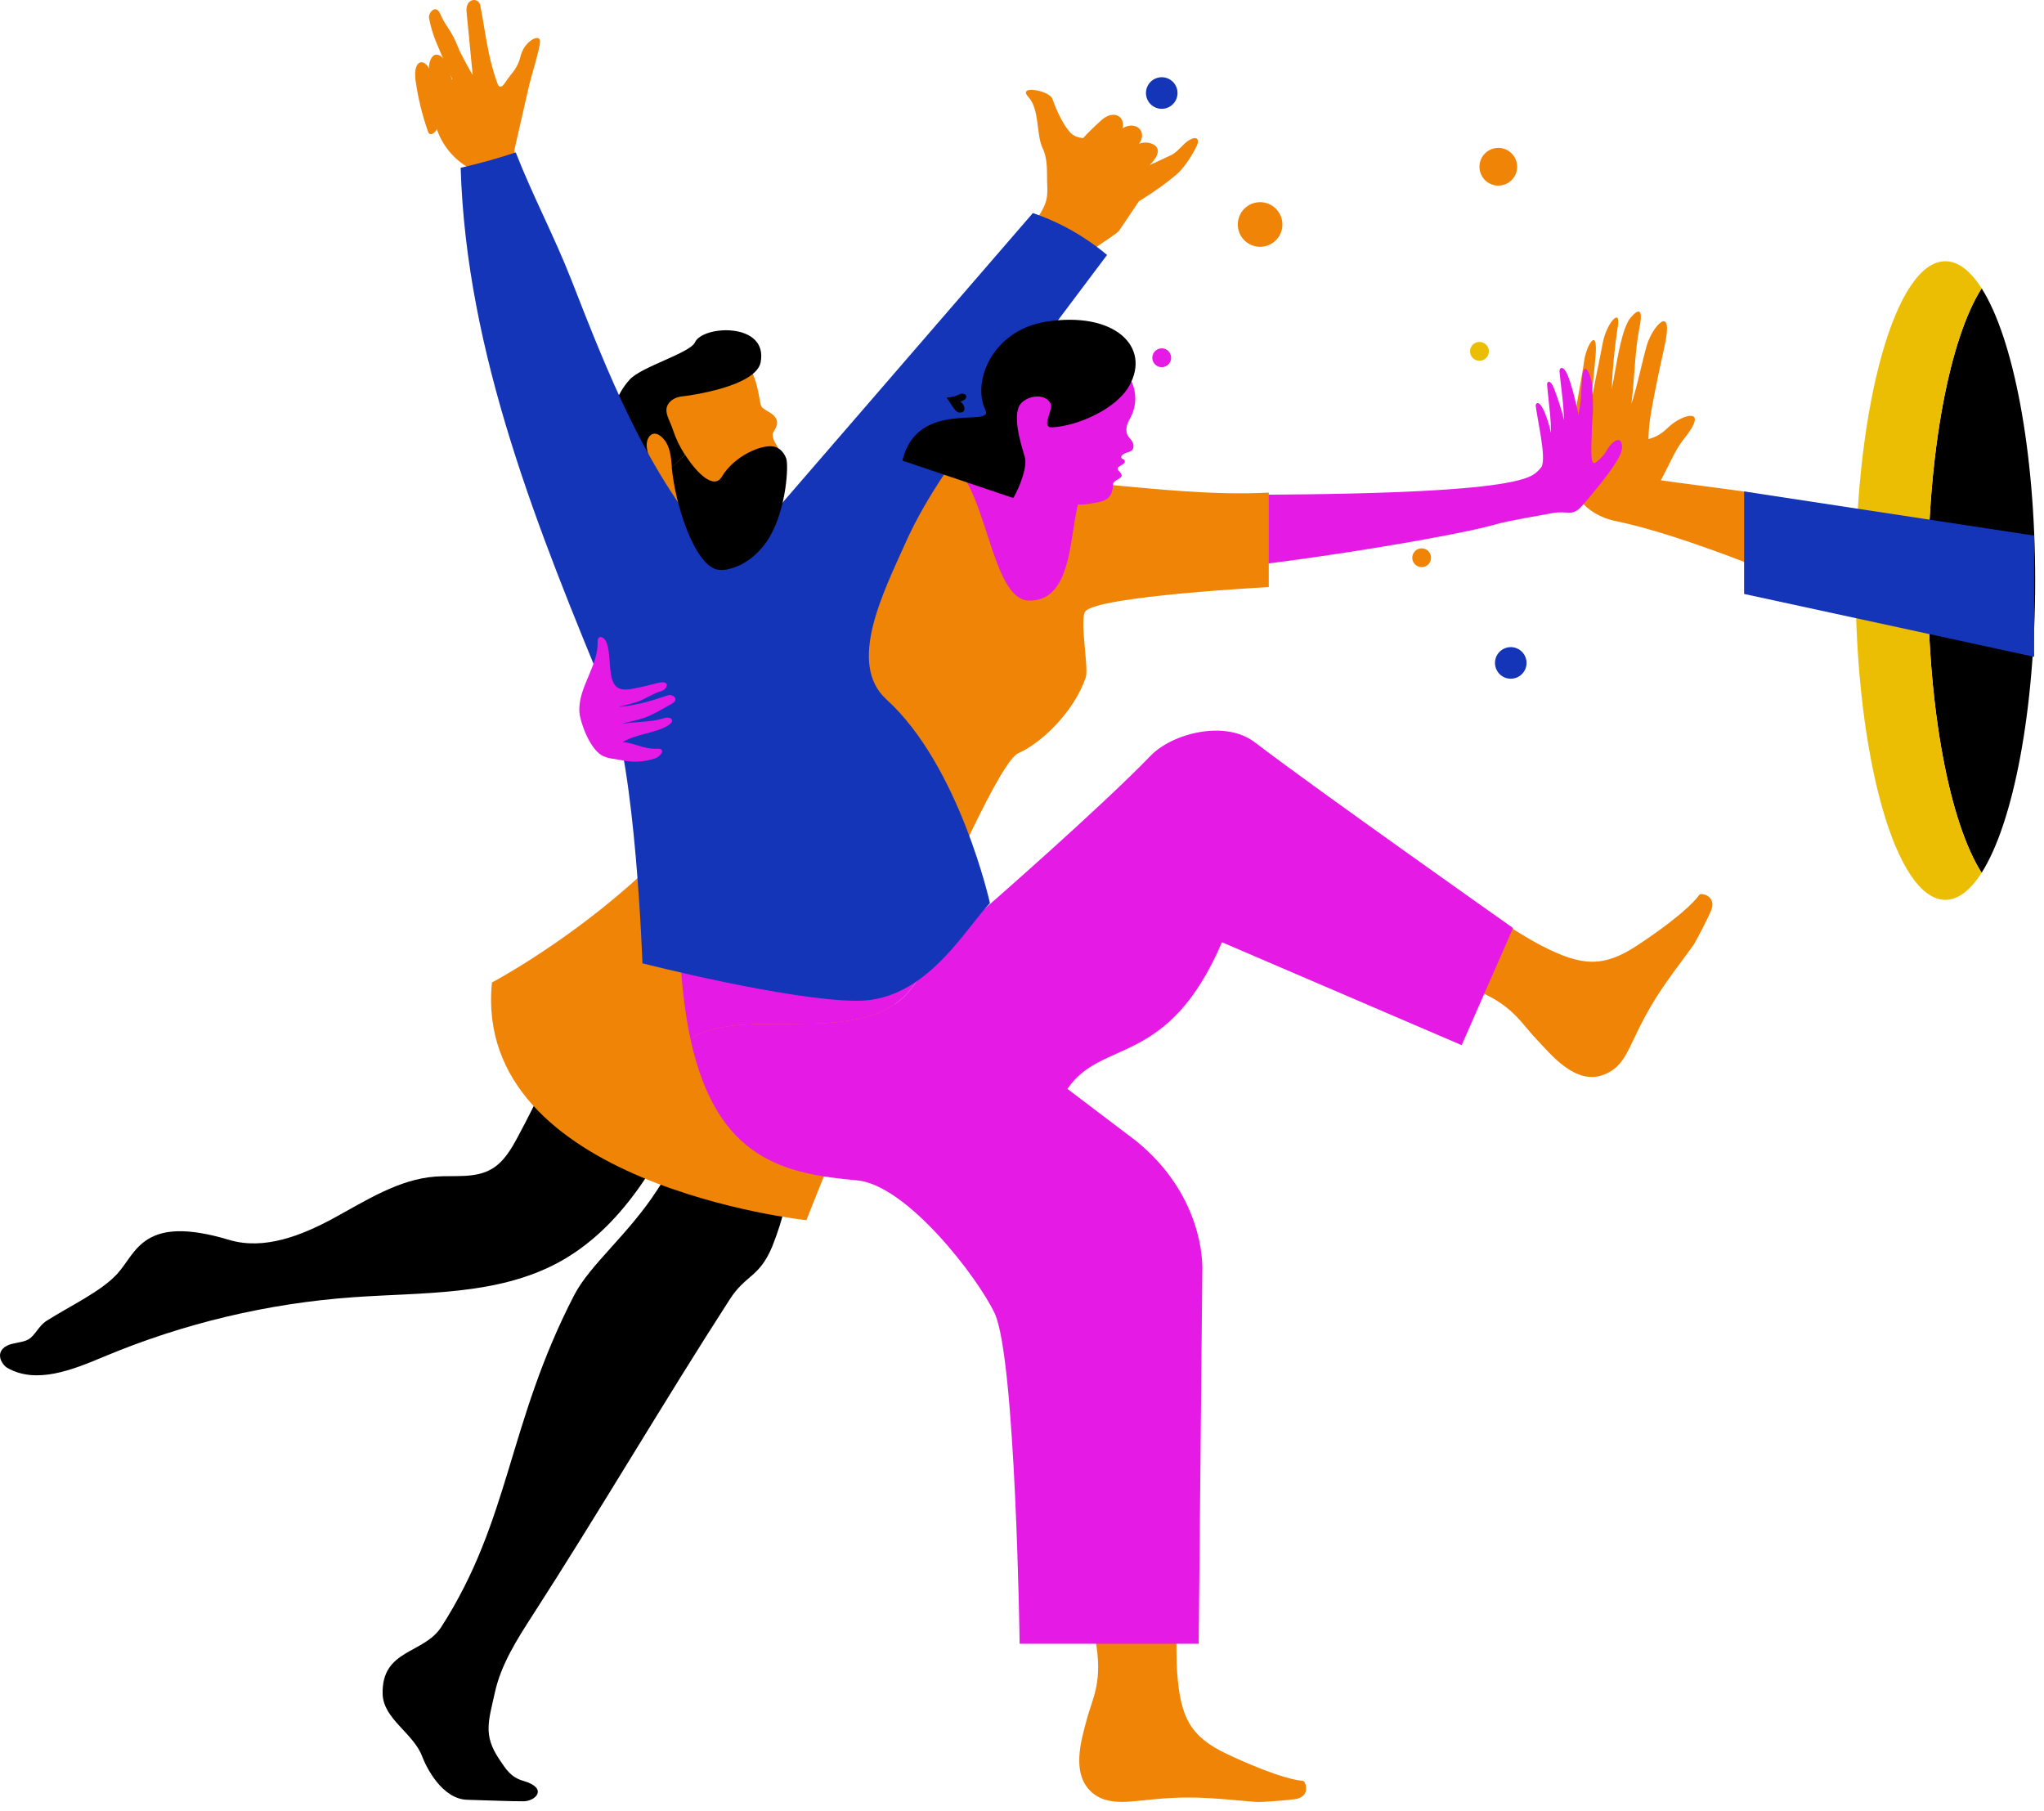
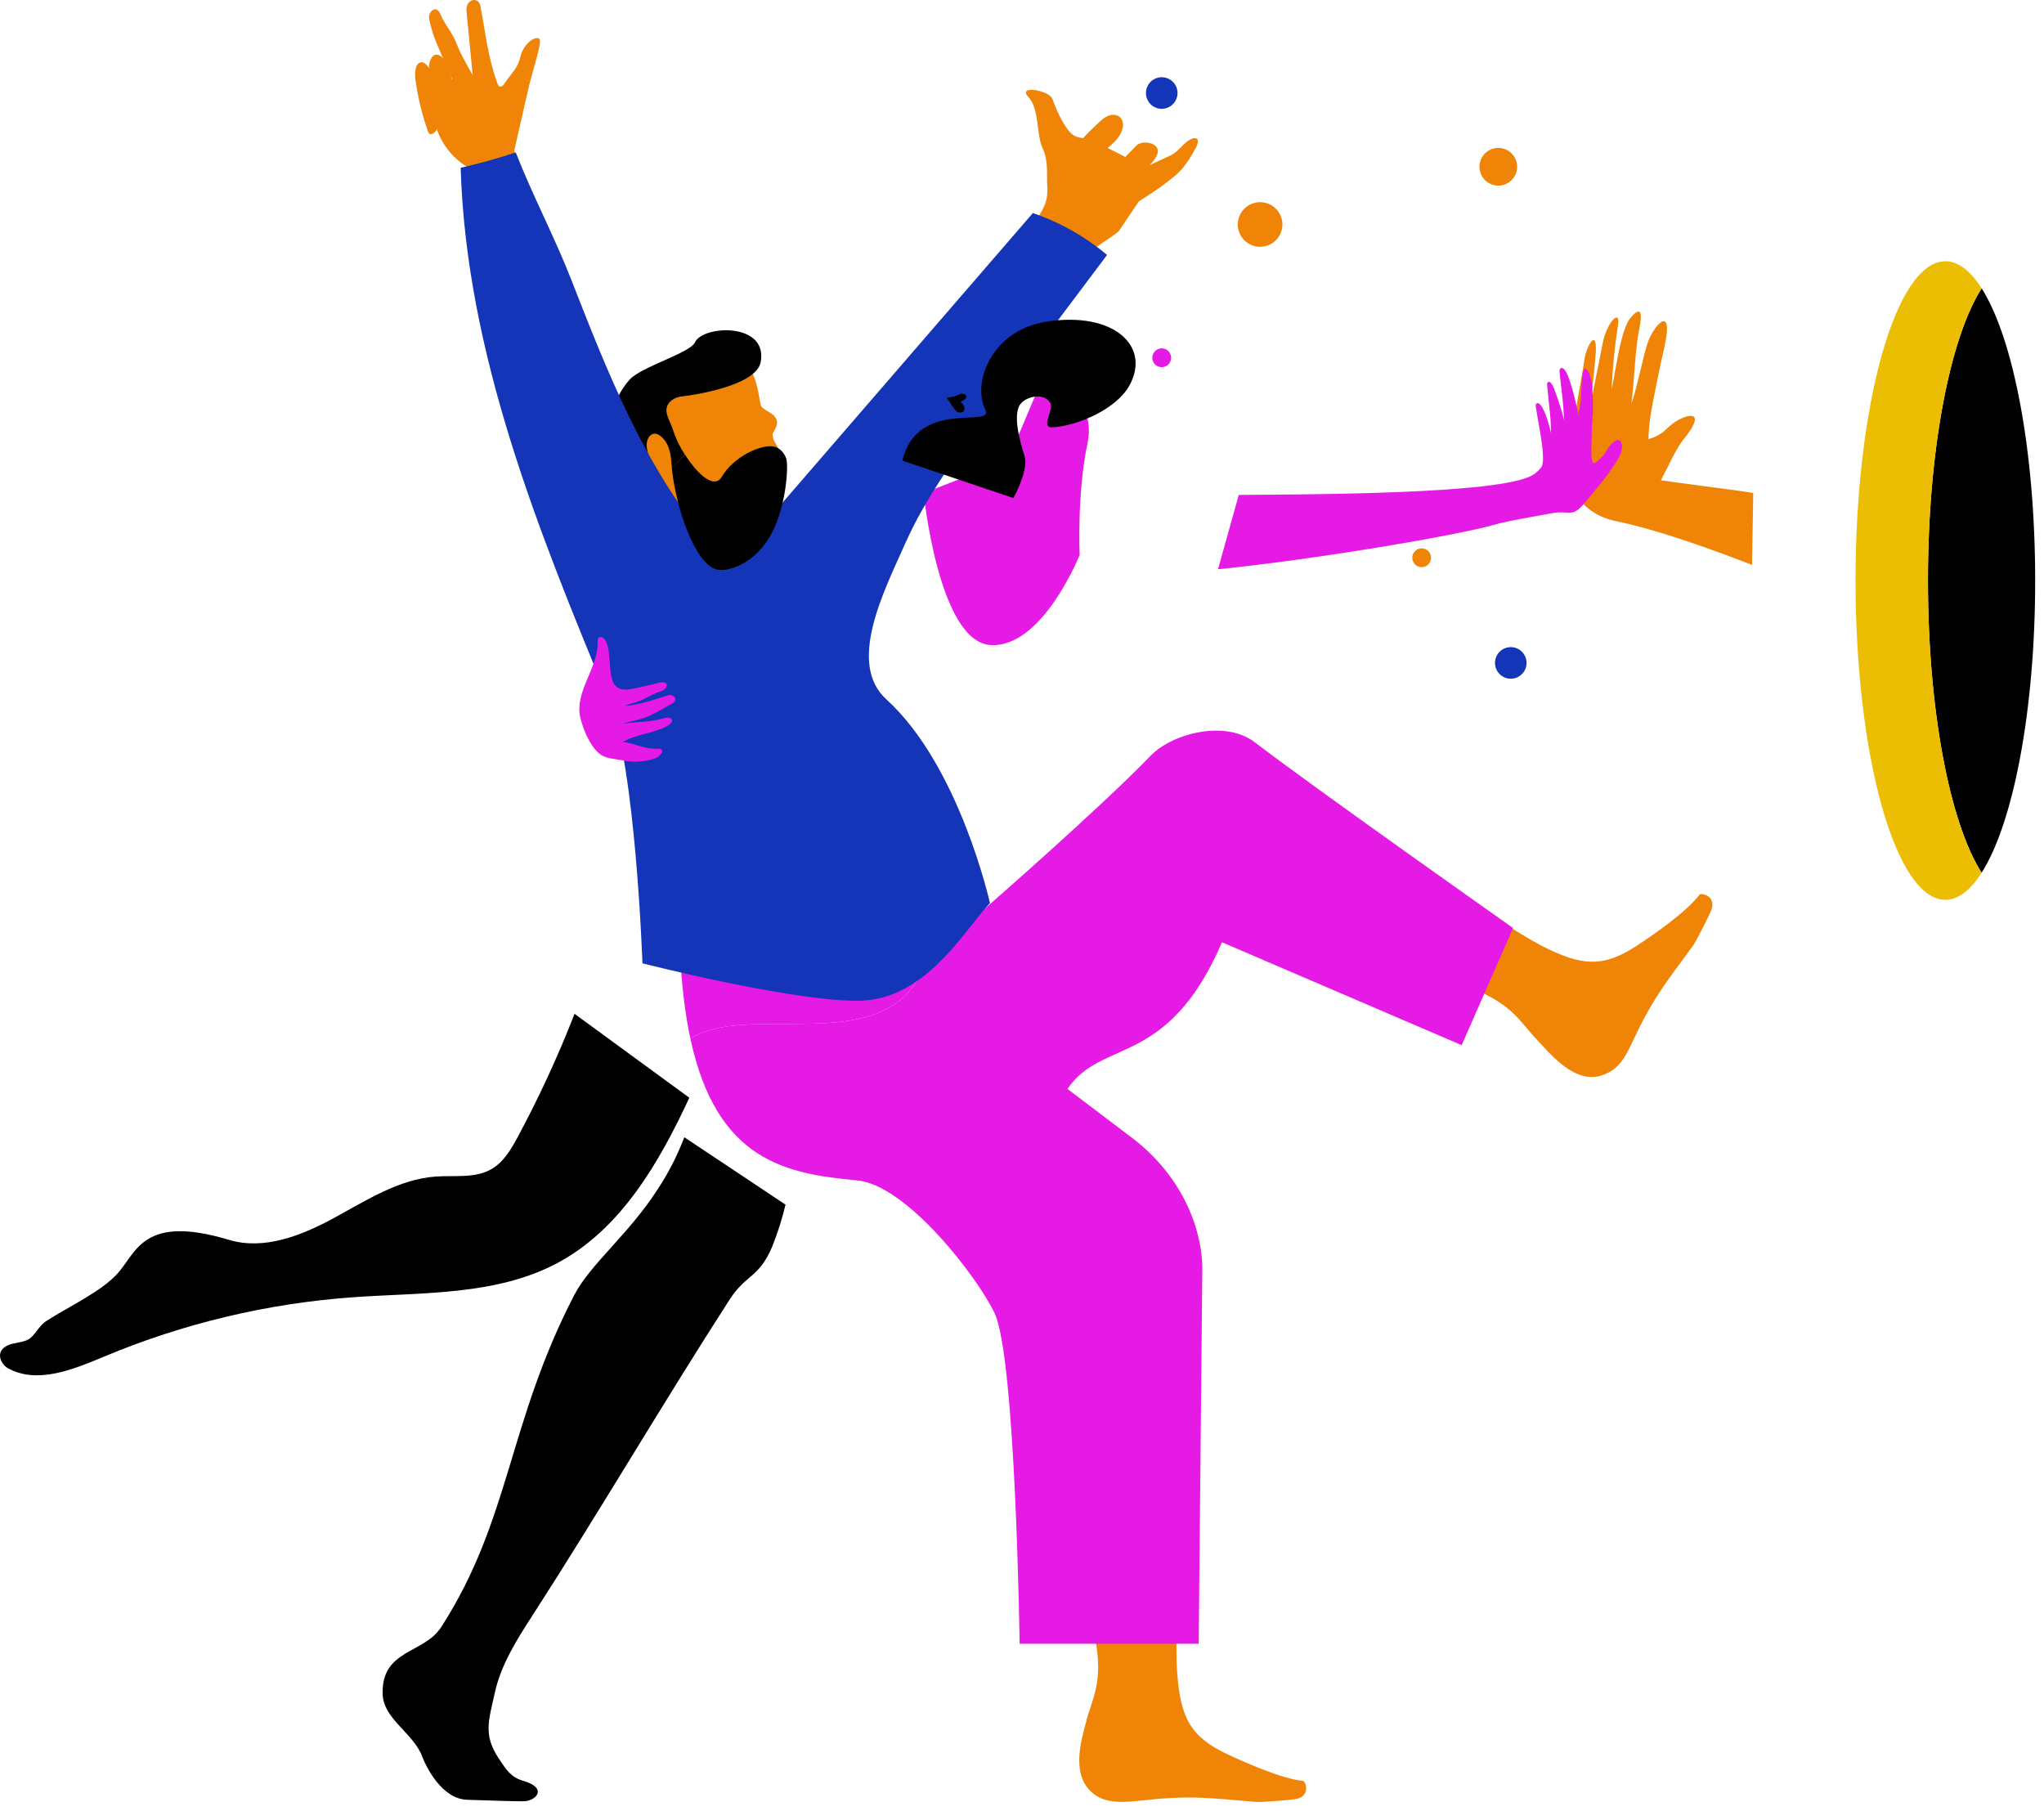
<svg xmlns="http://www.w3.org/2000/svg" width="281" height="249" viewBox="0 0 281 249" fill="none">
  <g clip-path="url(#clip0_1904_157016)">
    <path d="M148.424 76.287C148.424 76.287 148.043 67.779 149.506 60.951C150.97 54.124 143.55 51.466 143.55 51.466L138.568 63.28L126.981 67.786C126.981 67.786 129.024 88.243 136.173 88.677C143.322 89.11 148.424 76.287 148.424 76.287Z" fill="#E51AE5" />
    <path d="M272.425 39.638C276.76 46.448 279.787 61.872 279.787 79.809C279.787 97.746 276.76 113.163 272.425 119.983C268.082 113.173 265.047 97.749 265.047 79.809C265.047 61.87 268.082 46.445 272.425 39.638Z" fill="black" />
    <path d="M267.44 35.914C269.216 35.914 270.9 37.243 272.425 39.637C268.082 46.445 265.047 61.869 265.047 79.809C265.047 97.749 268.072 113.173 272.425 119.983C270.9 122.375 269.213 123.704 267.44 123.704C260.618 123.704 255.09 104.052 255.09 79.809C255.09 55.566 260.618 35.914 267.44 35.914Z" fill="#ECBE03" />
    <path d="M228.33 66.029C229.222 64.392 230.349 61.759 231.401 60.464C235.196 55.808 231.276 56.967 229.505 58.609C228.627 59.423 228.03 59.975 226.621 60.366C226.641 59.469 226.71 58.575 226.83 57.686C227.162 55.261 228.239 50.27 228.817 47.681C230.191 41.528 227.194 44.755 226.38 47.519C225.863 49.278 224.786 54.299 224.27 55.485C224.712 52.35 224.732 48.257 225.371 45.148C226.271 40.792 223.984 43.869 223.864 44.1C223.18 45.412 222.858 46.879 222.543 48.326C222.297 49.399 221.759 52.734 221.56 53.531C221.687 50.589 221.976 47.657 222.428 44.747C222.816 42.261 220.856 44.432 220.342 47.137C219.477 51.685 219.221 52.478 218.69 55.67C218.864 53.864 219.101 51.779 219.339 49.086C219.74 44.543 218.014 47.656 217.78 49.652C217.534 51.698 215.749 60.1 215.712 64.695C215.69 67.26 217.551 70.693 222.202 71.653C226.382 72.514 232.456 74.397 240.862 77.661L241.029 67.772C237.753 67.248 229.96 66.293 228.33 66.029Z" fill="#EF8406" />
-     <path d="M239.772 81.653V67.56L279.647 73.632V90.294L239.772 81.653Z" fill="#1435B8" />
    <path d="M170.299 68.043C179.152 67.947 206.057 68.006 210.653 65.335C212.249 64.41 212.741 62.608 214.448 60.556C215.66 59.096 216.693 58.599 216.934 57.295C217.347 55.065 217.286 55.54 217.468 52.357C217.65 49.175 218.722 51.373 218.845 52.818C219.164 56.583 218.896 57.076 218.845 58.998C218.8 60.703 218.702 62 218.828 63.041C218.963 64.174 219.536 63.487 220.141 62.896C220.817 62.239 220.878 61.799 221.274 61.333C222.819 59.456 223.355 61.136 222.733 62.515C222.194 63.713 220.539 66.029 217.568 69.455C216.093 71.144 215.631 70.144 213.435 70.538C207.07 71.675 206.775 71.769 205.194 72.2C200.19 73.603 181.094 76.876 167.448 78.257L170.299 68.043Z" fill="#E51AE5" />
    <path d="M149.386 236.45C148.683 239.118 147.084 244.065 150.345 246.607C152.167 248.027 154.735 247.764 157.029 247.513C163.543 246.794 166.044 247.151 172.573 247.712C173.468 247.788 177.123 247.466 178.013 247.343C180.288 247.016 179.488 244.852 179.134 244.823C176.228 244.576 170.746 242.115 168.673 241.131C163.711 238.775 162.279 236.208 161.832 229.927C161.544 225.928 161.96 219.672 161.96 219.672C160.238 220.435 150.237 223.504 150.561 225.227C151.698 231.247 150.185 233.403 149.386 236.45Z" fill="#EF8406" />
    <path d="M211.246 142.888C213.154 144.881 216.555 149.223 220.423 147.766C222.583 146.951 223.414 145.364 224.397 143.272C227.184 137.335 228.792 135.396 232.677 130.104C233.211 129.381 234.846 126.093 235.201 125.266C236.11 123.156 233.85 122.706 233.639 122.994C231.918 125.349 226.96 128.746 225.032 130.003C220.433 133.011 217.495 132.885 211.912 130.003C208.351 128.162 203.236 124.542 203.236 124.542C202.991 126.405 200.583 135.224 202.223 135.844C207.938 138.007 209.055 140.616 211.246 142.888Z" fill="#EF8406" />
    <path d="M94.077 156.342C93.114 158.881 91.869 161.304 90.366 163.566C86.412 169.694 81.13 173.822 78.951 178.025C69.788 195.714 70.186 208.867 60.665 223.668C58.255 227.412 52.451 226.701 52.603 232.873C52.69 236.319 56.819 238.231 58.036 241.46C58.604 242.967 60.773 247.323 64.225 247.424C68.367 247.542 69.909 247.628 71.96 247.631C73.612 247.631 75.434 245.839 71.942 244.822C70.233 244.33 69.586 243.277 68.61 241.815C66.397 238.499 67.174 236.597 68.025 232.708C68.876 228.82 71.077 225.376 73.236 222.029C82.29 208 91.286 192.635 100.341 178.601C102.554 175.188 104.391 175.648 106.181 171.321C106.921 169.464 107.525 167.556 107.989 165.611L94.077 156.342Z" fill="black" />
    <path d="M78.988 139.375C76.735 145.156 74.134 150.795 71.2 156.261C70.285 157.969 69.257 159.741 67.58 160.714C65.315 162.03 62.494 161.56 59.883 161.747C54.834 162.112 50.385 165.008 45.937 167.43C41.488 169.852 36.317 171.905 31.482 170.448C19.658 166.896 18.778 172.17 16.157 175.077C13.911 177.558 9.679 179.493 6.399 181.585C5.304 182.281 4.867 183.553 3.91 184.132C3.14 184.587 1.748 184.582 0.959 184.998C-0.814 185.931 0.283 187.632 1.006 188.048C5.024 190.349 10.014 188.294 14.285 186.509C25.191 181.937 36.769 179.177 48.563 178.336C58.154 177.654 68.308 178.136 76.775 173.556C85.406 168.88 90.632 159.808 94.766 150.913L78.988 139.375Z" fill="black" />
-     <path d="M174.423 67.722V80.71C174.423 80.71 150.984 81.941 149.219 84.035C148.356 85.064 149.711 91.813 149.263 93.142C147.61 97.919 143.15 102.164 139.982 103.548C135.354 105.566 110.858 167.745 110.858 167.745C110.858 167.745 64.86 162.865 67.632 135.068C67.632 135.068 104.652 115.519 107.052 87.567C107.861 78.133 116.677 66.364 128.168 63.433C135.546 61.552 135.44 82.409 141.409 82.564C149.58 82.775 145.874 66.034 150.633 66.472C159.338 67.282 166.861 68.109 174.423 67.722Z" fill="#EF8406" />
    <path d="M126.602 133.759C121.13 145.388 102.8 137.697 94.911 142.789C94.173 139.361 93.681 135.307 93.465 130.508L135.47 124.847C135.47 124.847 128.459 129.814 126.602 133.759Z" fill="#E51AE5" />
    <path d="M94.911 142.788C102.797 137.684 121.13 145.387 126.602 133.758C128.459 129.82 135.47 124.841 135.47 124.841C135.47 124.841 151.1 111.221 158.202 103.877C161.128 100.85 168.39 98.898 172.519 102.058C180.802 108.398 208.012 127.581 208.012 127.581L200.944 143.682L167.992 129.537C160.523 146.891 151.464 142.692 146.747 149.697L156.185 156.849C164.136 163.29 165.459 171.41 165.284 175.062L164.792 225.979H140.176C140.176 225.979 139.64 186.684 136.734 180.531C134.392 175.579 124.662 162.892 117.82 162.269C107.942 161.366 98.523 159.534 94.911 142.788Z" fill="#E51AE5" />
    <path d="M85.583 67.139C85.234 63.952 85.121 60.353 87.26 57.966C87.497 57.669 87.811 57.443 88.168 57.311C88.701 57.151 89.274 57.358 89.756 57.639C91.36 58.571 92.38 60.247 93.133 61.943C93.885 63.639 94.436 65.416 95.444 66.979C96.763 69.009 98.764 70.503 100.2 72.453C101.637 74.402 102.414 77.22 101.019 79.191C100.282 80.225 99.052 80.83 97.805 81.052C96.558 81.273 95.27 81.148 94.013 80.966C92.658 80.766 91.281 80.488 90.106 79.782C88.93 79.076 88.091 78.059 87.054 77.249C86.262 76.622 85.288 76.282 85.259 75.172C85.224 73.924 85.859 72.541 85.866 71.234C85.852 69.865 85.757 68.497 85.583 67.139Z" fill="#EF8406" />
    <path d="M107.057 61.813C106.653 60.78 106.368 60.886 106.215 59.785C106.154 59.342 107.298 58.459 106.611 57.418C106.184 56.768 105.542 56.65 104.782 56.02C104.322 55.638 104.457 53.039 103.156 50.763C101.855 48.486 97.362 46.266 91.244 51.993C89.577 53.554 90.693 56.916 92.11 60.93C93.647 65.269 95.439 70.718 97.092 71.08C106.198 73.076 107.057 61.813 107.057 61.813Z" fill="#EF8406" />
    <path d="M94.168 62.527C93.454 61.437 92.888 60.257 92.484 59.017C92.144 57.868 91.237 56.723 91.795 55.663C92.176 54.937 93.025 54.553 93.836 54.484C94.648 54.415 103.919 53.157 104.57 49.807C105.63 44.26 96.605 44.693 95.533 47.071C94.879 48.52 88.227 50.393 86.587 52.16C85.693 53.138 85.012 54.29 84.585 55.544C84.159 56.799 83.996 58.128 84.108 59.448C84.221 60.723 84.624 62.022 85.527 62.928C85.974 63.376 86.525 63.711 87.002 64.141C88.345 65.372 89.766 69.169 89.921 69.297C90.484 69.758 92.464 69.421 90.061 64.914C89.509 63.88 89.128 62.763 88.933 61.606C88.687 60.194 89.791 58.653 91.266 60.388C92.147 61.424 92.25 62.889 92.371 64.242" fill="black" />
    <path d="M153.81 31.769C153.003 32.579 150.065 34.122 149.546 35.141L142.144 30.656C143.747 28.397 144.069 27.486 143.973 25.564C143.877 23.642 144.128 22.023 143.299 20.282C142.471 18.542 142.911 14.993 141.396 13.357C139.761 11.592 144.271 12.463 144.664 13.561C145.186 15.018 145.96 16.79 146.937 17.991C147.913 19.192 148.722 18.786 150.183 19.291L155.89 22.18C156.994 22.919 157.435 22.99 158.642 22.426C159.409 22.064 160.095 21.742 160.811 21.417C161.6 21.058 161.937 20.644 162.717 19.874C164.013 18.594 165.228 18.693 164.438 20.236C163.605 21.867 162.56 23.307 161.674 24.048C160.253 25.242 159.028 26.13 156.564 27.681" fill="#EF8406" />
    <path d="M58.845 18.1C59.118 18.897 59.942 18.134 60.05 17.748C60.726 15.287 60.106 12.633 59.329 10.202C58.552 7.77 56.755 8.043 57.116 10.962C57.45 13.394 58.029 15.785 58.845 18.1Z" fill="#EF8406" />
    <path d="M64.127 22.882C62.217 21.692 60.777 19.878 60.05 17.748C60.05 17.748 58.729 13.288 58.328 12.043C57.928 10.797 62.192 10.933 62.192 10.933C61.436 9.264 60.706 7.584 60.003 5.892C59.55 4.81 59.211 3.683 58.99 2.53C58.818 1.767 59.925 0.5 60.522 1.91C61.248 3.633 62.13 4.236 62.962 6.473C63.279 7.327 64.853 10.145 64.981 10.313L64.135 1.561C63.987 -0.231 65.787 -0.455 66.028 0.761C66.808 4.748 67.012 7.682 68.399 11.514C68.63 12.146 69.046 11.959 69.382 11.445C70.238 10.111 71.141 9.495 71.539 7.807C72.06 5.607 74.244 4.566 74.244 5.676C74.244 6.633 72.96 10.775 72.751 11.698L70.708 20.65L71.077 23.288L64.715 24.777L64.127 22.882Z" fill="#EF8406" />
    <path d="M88.32 132.43C88.32 132.43 87.388 105.287 83.722 96.427C74.064 73.073 64.105 48.727 63.33 23.066C65.885 22.485 68.416 21.782 70.902 20.952C73.26 26.992 76.207 32.483 78.565 38.523C83.542 51.276 88.662 64.277 97.522 74.732C97.776 75.04 98.07 75.312 98.398 75.539C100.513 76.979 102.17 75.357 103.419 73.912L141.996 29.288C145.721 30.563 149.179 32.517 152.194 35.05L136.279 56.233C131.874 62.093 127.426 68.02 124.443 74.717C121.46 81.414 116.428 91.207 121.856 96.147C131.909 105.28 136.094 124.155 136.094 124.155C132.612 127.768 127.308 137.583 117.884 137.583C108.461 137.583 88.32 132.43 88.32 132.43Z" fill="#1435B8" />
-     <path d="M139.274 58.968C141.657 61.294 140.127 66.007 143.7 67.643C145.724 68.574 147.05 69.684 149.602 69.28C151.83 68.931 152.898 68.837 153.03 66.521C153.06 66.046 154.139 65.834 154.201 65.413C154.262 64.993 153.549 64.7 153.655 64.363C153.761 64.025 154.653 63.846 154.639 63.462C154.624 63.078 154.248 63.112 154.199 63.024C153.987 62.642 154.403 62.359 155.293 62.101C155.878 61.928 156.114 61.102 155.347 60.292C154.511 59.408 154.929 58.382 155.167 57.877C155.379 57.427 156.468 55.886 155.927 53.501C155.135 50.007 150.062 47.028 144.701 49.746C137.941 53.169 137.648 57.385 139.274 58.968Z" fill="#E51AE5" />
    <path d="M215.672 60.806C216.118 63.176 212.704 64.183 212.704 64.183C213.385 63.777 213.147 61.38 213.196 60.518C213.346 57.996 212.896 55.441 212.685 52.889C212.65 52.492 213.108 51.998 213.685 53.519C214.447 55.518 215.045 57.576 215.473 59.672L215.672 60.806Z" fill="#E51AE5" />
    <path d="M217.421 59.113C217.913 61.574 214.022 62.396 214.022 62.396C214.797 61.926 214.903 59.893 214.962 58.987C215.136 56.329 214.63 53.681 214.394 51.028C214.357 50.612 214.886 50.063 215.53 51.621C216.474 53.868 217.421 59.113 217.421 59.113Z" fill="#E51AE5" />
    <path d="M211.588 64.678C212.778 63.848 211.713 59.689 211.123 55.83C211.066 55.461 211.502 54.941 212.173 56.297C213.058 58.082 213.383 60.578 213.949 62.298C214.514 64.018 211.92 65.234 211.588 64.678Z" fill="#E51AE5" />
-     <path d="M79.659 97.924C79.413 94.569 82.251 91.606 82.162 88.242C82.135 87.272 82.9 87.503 83.222 88.023C84.115 89.445 83.505 92.842 84.531 94.176C85.15 94.978 86.228 94.843 87.221 94.643C88.451 94.397 89.417 94.151 90.398 93.905C92.287 93.413 91.739 94.798 90.89 95.022C89.906 95.268 88.542 96.184 87.58 96.499C86.813 96.743 86.034 96.947 85.246 97.109C84.698 97.279 86.513 97.06 88.17 96.681C89.646 96.341 90.905 95.864 91.844 95.583C92.508 95.386 93.509 96.169 92.25 96.814C91.232 97.343 89.928 98.207 88.561 98.684C87.305 99.118 86.422 99.206 85.517 99.509C87.366 99.189 89.471 99.315 91.257 98.741C92.196 98.438 93.039 99.039 91.729 99.802C89.97 100.821 87.287 100.941 85.6 102.037C87.118 102.064 88.409 103.021 90.388 102.93C91.596 102.881 90.88 103.986 90.022 104.271C88.569 104.758 87.012 104.843 85.514 104.518C84.563 104.316 83.476 104.316 82.657 103.794C80.987 102.741 79.757 99.241 79.659 97.924Z" fill="#E51AE5" />
+     <path d="M79.659 97.924C79.413 94.569 82.251 91.606 82.162 88.242C82.135 87.272 82.9 87.503 83.222 88.023C84.115 89.445 83.505 92.842 84.531 94.176C85.15 94.978 86.228 94.843 87.221 94.643C88.451 94.397 89.417 94.151 90.398 93.905C92.287 93.413 91.739 94.798 90.89 95.022C89.906 95.268 88.542 96.184 87.58 96.499C84.698 97.279 86.513 97.06 88.17 96.681C89.646 96.341 90.905 95.864 91.844 95.583C92.508 95.386 93.509 96.169 92.25 96.814C91.232 97.343 89.928 98.207 88.561 98.684C87.305 99.118 86.422 99.206 85.517 99.509C87.366 99.189 89.471 99.315 91.257 98.741C92.196 98.438 93.039 99.039 91.729 99.802C89.97 100.821 87.287 100.941 85.6 102.037C87.118 102.064 88.409 103.021 90.388 102.93C91.596 102.881 90.88 103.986 90.022 104.271C88.569 104.758 87.012 104.843 85.514 104.518C84.563 104.316 83.476 104.316 82.657 103.794C80.987 102.741 79.757 99.241 79.659 97.924Z" fill="#E51AE5" />
    <path d="M124.057 63.324C126.115 54.693 136.714 58.916 135.467 56.357C133.586 52.493 136.402 45.402 143.804 44.225C153.176 42.749 158.313 47.647 155.217 53.086C153.451 56.189 148.277 58.525 144.714 58.746C142.945 58.857 144.908 56.332 144.409 55.434C143.514 53.827 140.683 54.518 140.071 55.904C139.163 57.949 140.784 62.291 140.922 62.99C141.182 64.324 140.221 66.864 139.308 68.468L124.057 63.324Z" fill="black" />
    <path d="M61.388 16.874C62.079 17.802 62.649 17.137 62.74 16.456C63.001 14.504 62.288 11.134 61.626 9.279C60.888 7.192 59.231 6.699 58.963 9.18C58.892 9.85 60.969 16.313 61.388 16.874Z" fill="#EF8406" />
    <path d="M146.725 22.296C146.132 23.726 147.084 23.98 147.891 23.487C149.451 22.533 150.938 21.463 152.339 20.288C153.048 19.695 153.756 19.057 154.135 18.206C155.072 16.123 153.19 14.893 151.378 16.552C149.521 18.262 147.684 19.98 146.725 22.296Z" fill="#EF8406" />
-     <path d="M153.421 18.408C151.479 20.598 148.914 21.878 147.908 25.208C147.642 26.087 148.25 26.362 149.047 26.013C150.578 25.321 151.995 24.398 153.247 23.276C154.307 22.131 155.423 20.987 156.158 20.273C158.421 18.068 155.669 15.858 153.421 18.408Z" fill="#EF8406" />
    <path d="M156.272 19.973C155.135 21.108 153.367 22.968 153.362 22.973C152.438 23.972 151.56 24.972 151.024 25.68C149.012 28.363 151.336 28.215 152.654 27.037C154.292 25.572 156.731 23.965 158.064 22.66C161.04 19.751 157.179 19.065 156.272 19.973Z" fill="#EF8406" />
    <path d="M92.348 64.243C92.84 69.505 95.476 77.533 98.538 78.291C99.11 78.406 99.7 78.379 100.259 78.215C102.657 77.617 104.649 75.837 105.876 73.691C108.131 69.753 108.419 63.962 108.089 63.037C107.804 62.239 107.187 61.54 106.368 61.385C104.622 61.06 100.879 62.751 99.237 65.535C98.172 67.334 95.85 65.136 94.19 62.527" fill="black" />
    <path d="M131.829 56.708C131.233 56.66 130.466 54.962 130.12 54.678C132.063 54.484 131.844 53.907 132.636 54.199C132.685 54.224 132.727 54.261 132.761 54.305C132.794 54.349 132.817 54.4 132.829 54.454C132.841 54.509 132.84 54.565 132.828 54.619C132.816 54.673 132.792 54.723 132.758 54.767C132.526 55.148 132.07 55.087 132.059 55.298C132.475 55.364 133.122 56.812 131.829 56.708Z" fill="black" />
    <path d="M206.672 25.424C208.051 25.042 208.859 23.613 208.477 22.234C208.095 20.854 206.668 20.045 205.289 20.427C203.911 20.81 203.103 22.238 203.485 23.617C203.866 24.997 205.293 25.806 206.672 25.424Z" fill="#EF8406" />
    <path d="M195.793 77.921C196.479 77.728 196.879 77.014 196.686 76.327C196.493 75.639 195.78 75.239 195.093 75.432C194.407 75.626 194.007 76.339 194.2 77.026C194.393 77.714 195.106 78.114 195.793 77.921Z" fill="#EF8406" />
    <path d="M208.273 93.228C209.428 92.908 210.105 91.712 209.785 90.556C209.465 89.4 208.27 88.723 207.115 89.043C205.96 89.363 205.283 90.559 205.603 91.715C205.923 92.871 207.118 93.548 208.273 93.228Z" fill="#1435B8" />
    <path d="M160.29 14.881C161.445 14.561 162.122 13.364 161.802 12.209C161.482 11.053 160.287 10.376 159.132 10.696C157.977 11.016 157.301 12.212 157.62 13.368C157.94 14.524 159.136 15.201 160.29 14.881Z" fill="#1435B8" />
-     <path d="M203.736 49.55C204.425 49.359 204.829 48.645 204.638 47.955C204.448 47.266 203.734 46.861 203.045 47.052C202.356 47.243 201.951 47.957 202.142 48.647C202.333 49.337 203.047 49.741 203.736 49.55Z" fill="#ECBE03" />
    <path d="M160.056 50.433C160.745 50.242 161.149 49.528 160.958 48.838C160.767 48.148 160.054 47.743 159.364 47.935C158.675 48.126 158.271 48.84 158.462 49.53C158.653 50.219 159.366 50.624 160.056 50.433Z" fill="#E51AE5" />
    <path d="M174.05 33.818C175.682 33.365 176.638 31.675 176.186 30.042C175.735 28.41 174.046 27.452 172.414 27.905C170.783 28.357 169.826 30.047 170.278 31.68C170.73 33.313 172.419 34.27 174.05 33.818Z" fill="#EF8406" />
  </g>
  <defs>
    <clipPath id="clip0_1904_157016">
      <rect width="280.868" height="249" fill="white" />
    </clipPath>
  </defs>
</svg>